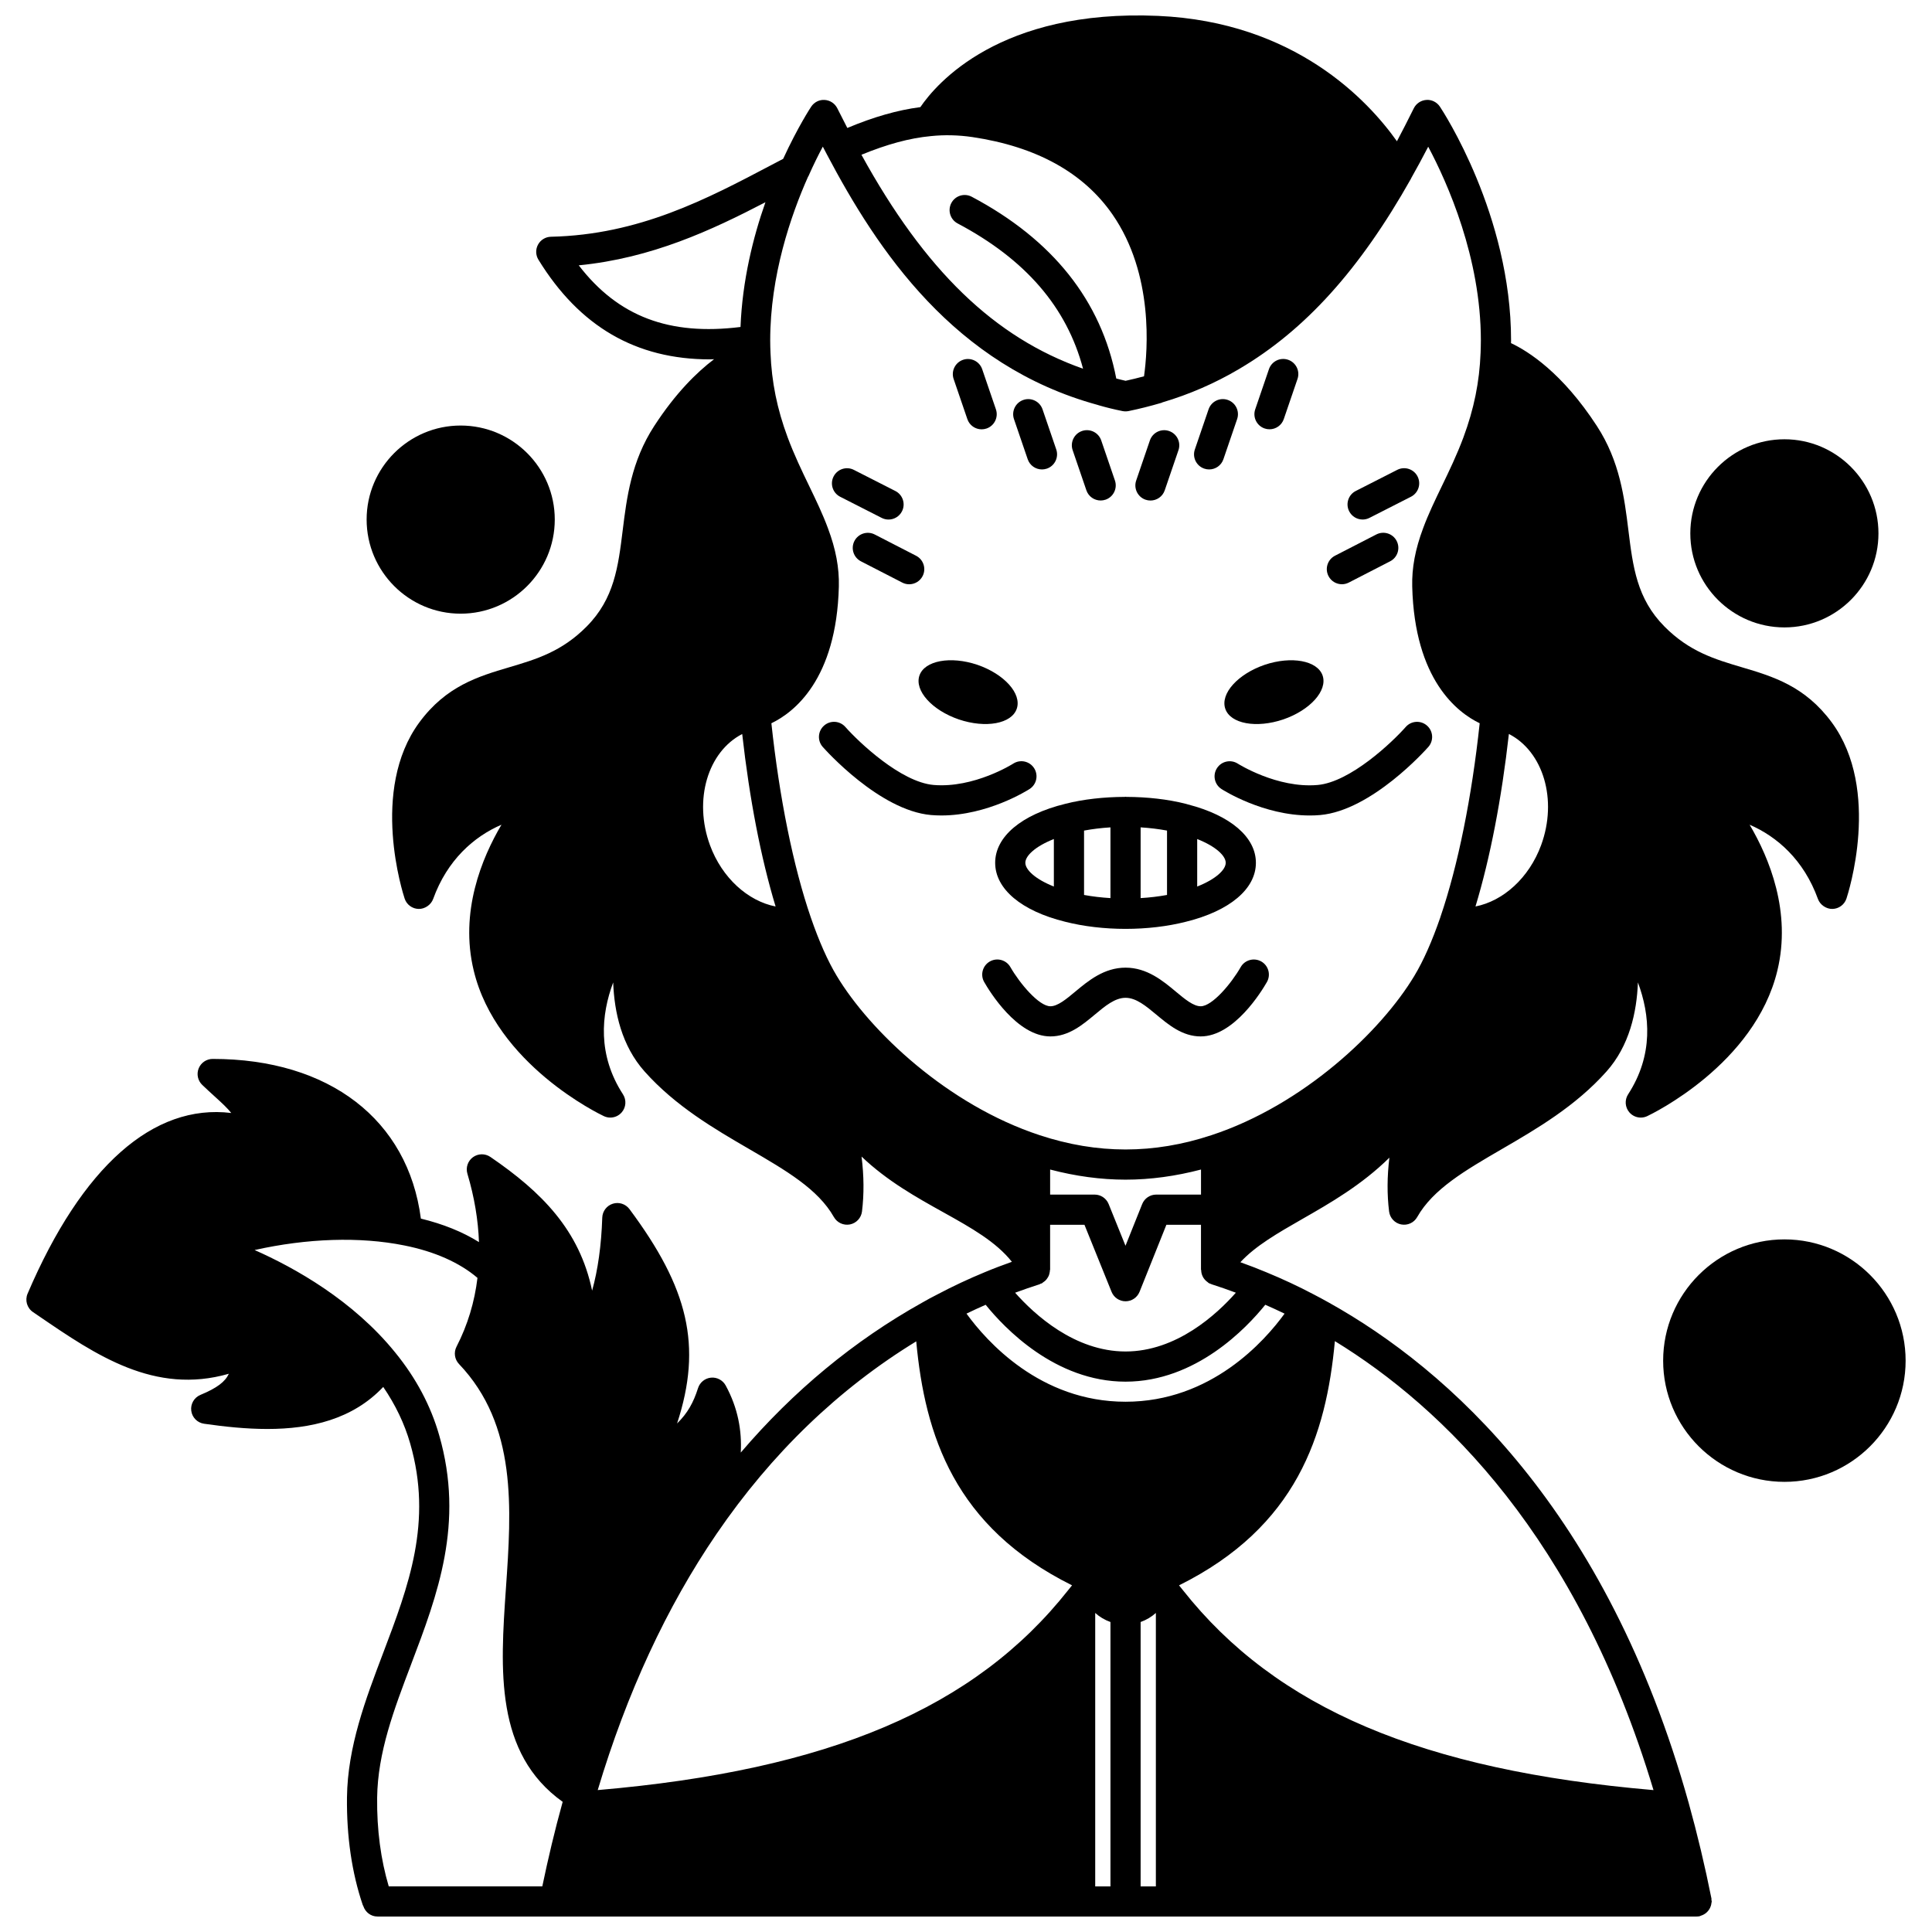
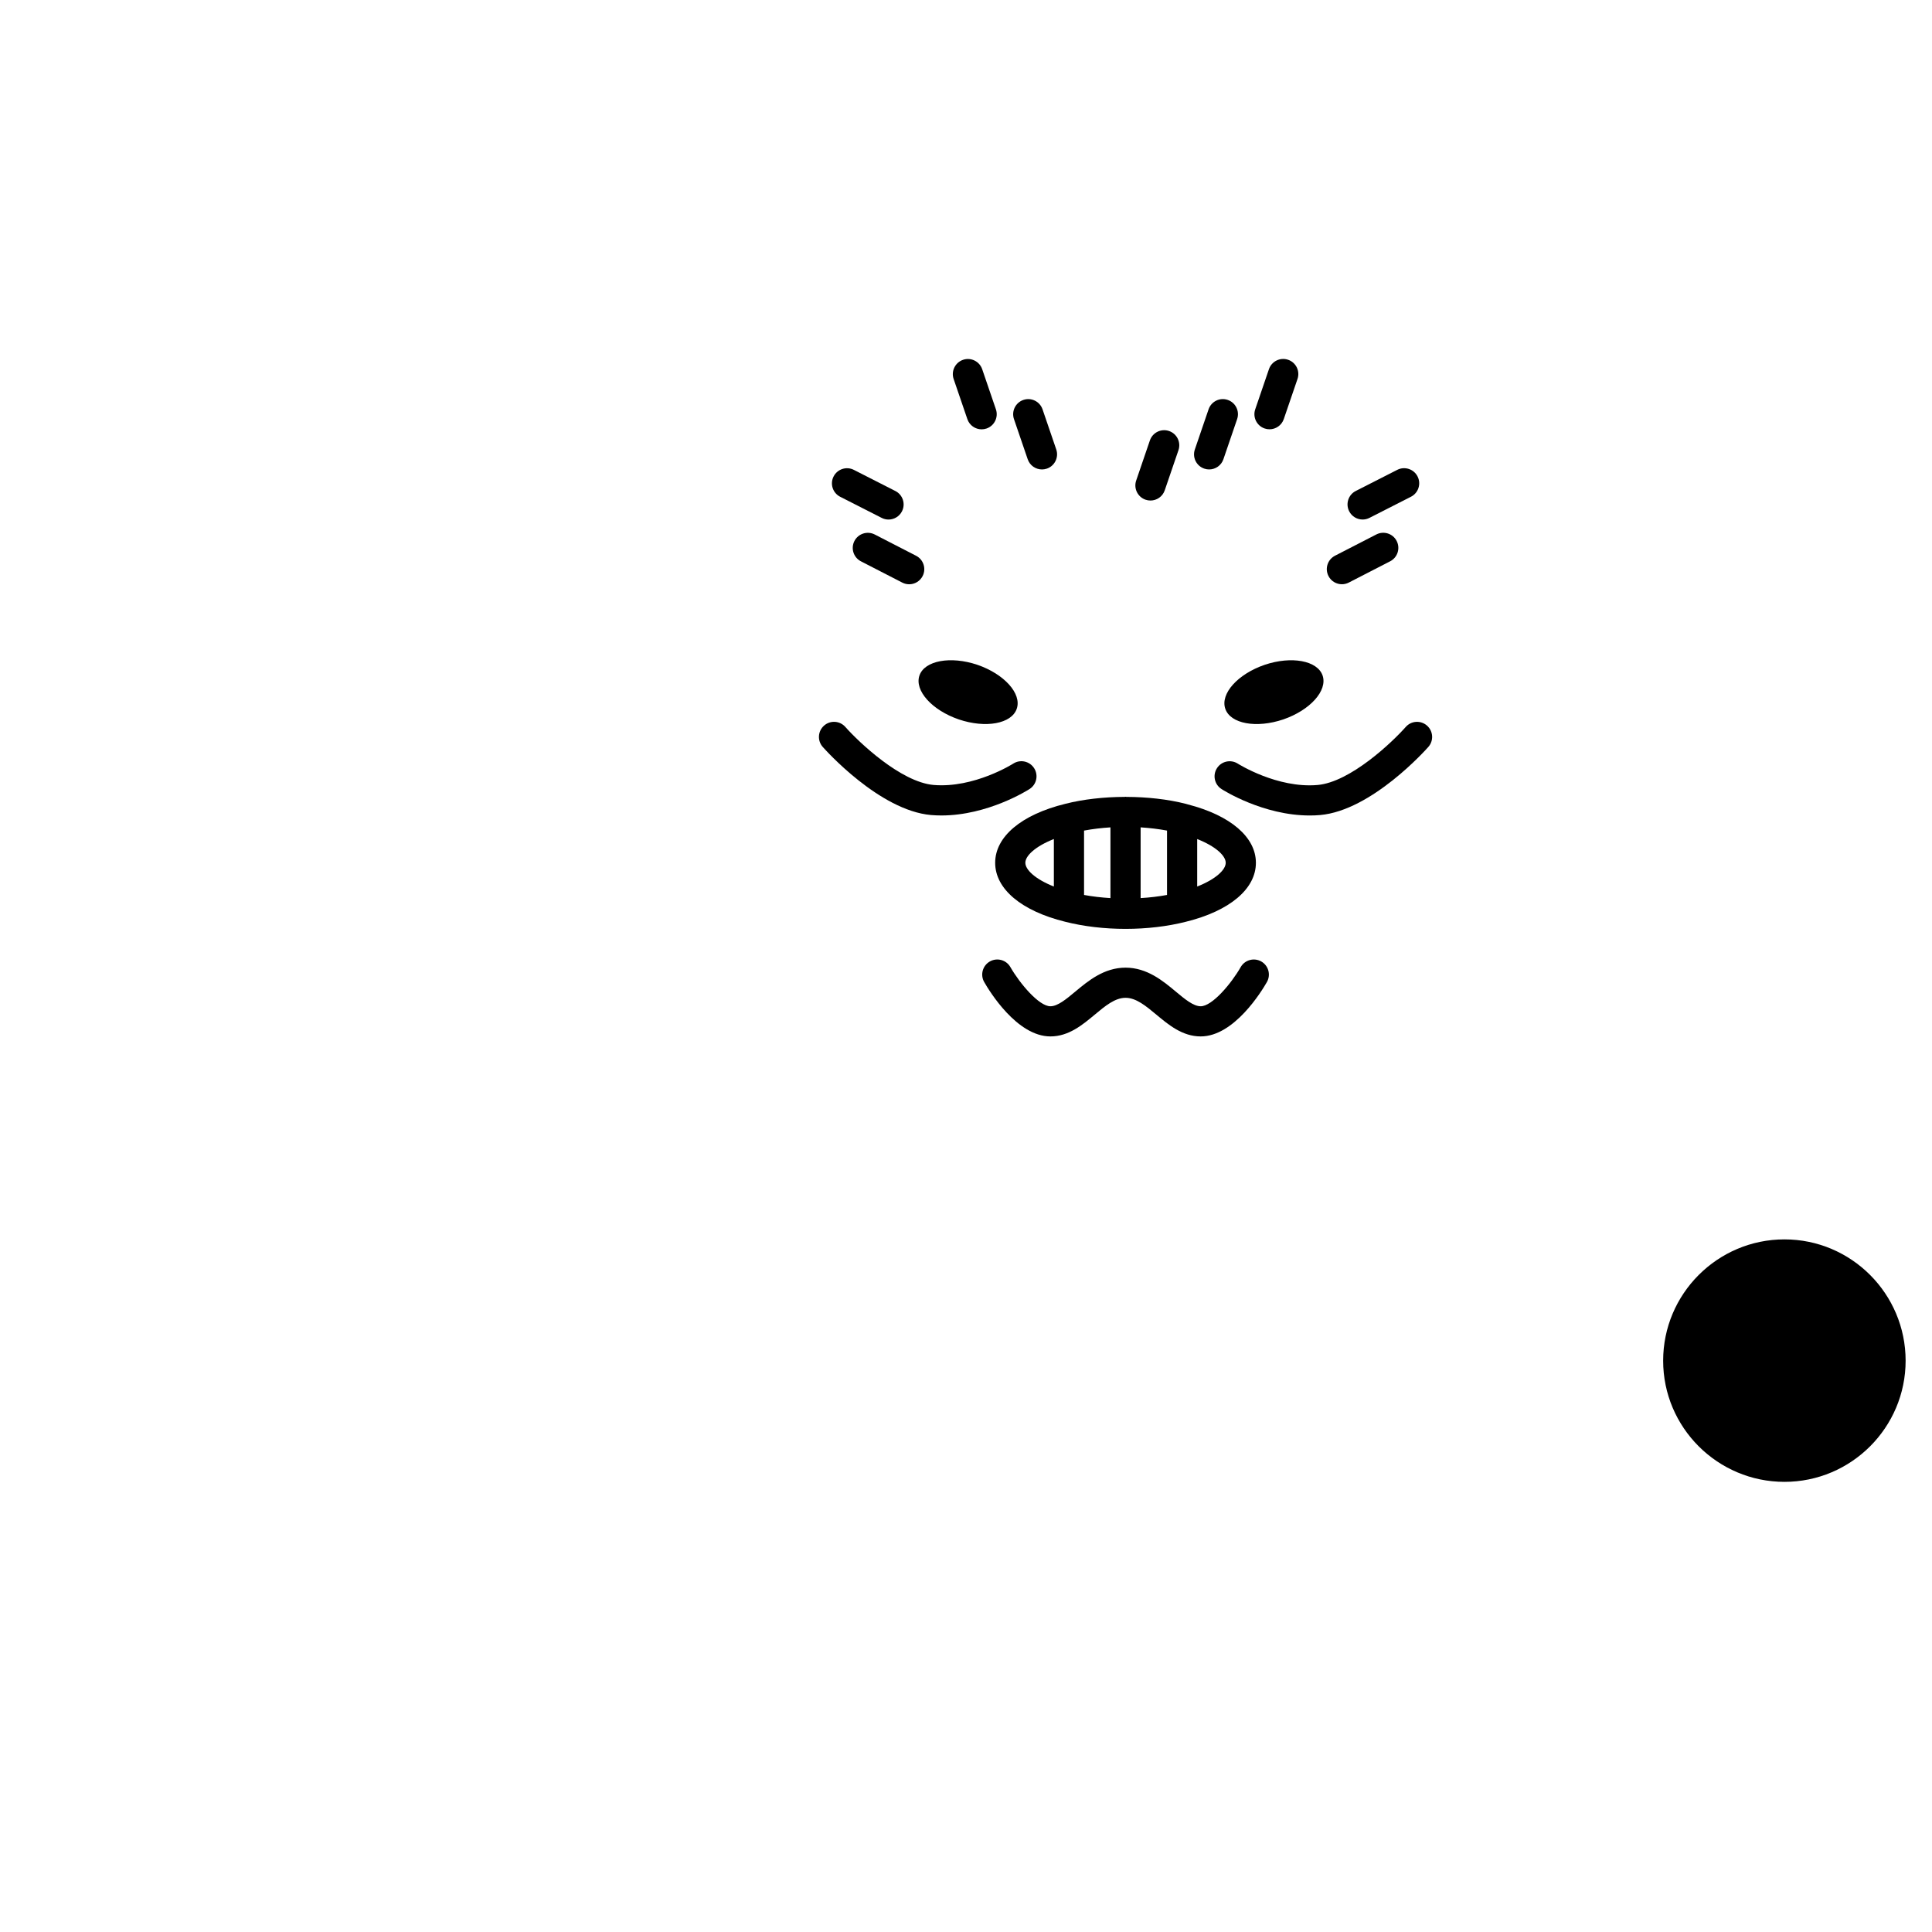
<svg xmlns="http://www.w3.org/2000/svg" width="800px" height="800px" version="1.1" viewBox="144 144 512 512">
  <defs>
    <clipPath id="a">
      <path d="m150 148.09h487v503.81h-487z" />
    </clipPath>
  </defs>
  <path d="m468.71 331.82c1.359 4 8.238 5.238 15.355 2.84 7.117-2.438 11.797-7.637 10.438-11.637-1.359-3.957-8.238-5.238-15.355-2.84-7.121 2.441-11.797 7.641-10.438 11.637z" />
  <path d="m387.66 323.02c-1.359 4 3.32 9.195 10.438 11.637 7.117 2.398 13.996 1.16 15.355-2.84s-3.32-9.195-10.438-11.637c-7.121-2.398-13.996-1.117-15.355 2.84z" />
  <path d="m407.73 372.65c0 6.93 6.953 12.773 18.57 15.629 4.844 1.23 10.367 1.883 15.98 1.883 5.613 0 11.141-0.652 15.949-1.875 11.648-2.863 18.598-8.707 18.598-15.637 0-6.805-6.731-12.547-17.992-15.461-0.008-0.004-0.012-0.004-0.02-0.004-0.195-0.051-0.367-0.117-0.566-0.164-4.769-1.215-10.258-1.82-15.746-1.836-0.078-0.004-0.145-0.043-0.223-0.043-0.074 0-0.145 0.039-0.219 0.043-5.496 0.016-10.984 0.625-15.73 1.832-11.648 2.852-18.602 8.703-18.602 15.633zm45.543 8.523c-2.231 0.41-4.586 0.688-6.996 0.832v-18.746c2.418 0.152 4.769 0.438 6.996 0.852zm-14.992 0.832c-2.402-0.145-4.762-0.418-6.996-0.832v-17.059c2.227-0.414 4.578-0.703 6.996-0.852zm30.547-9.355c0 1.844-2.59 4.324-7.559 6.293v-12.59c4.965 1.965 7.559 4.453 7.559 6.297zm-45.543-6.301v12.59c-4.961-1.969-7.559-4.453-7.559-6.297 0.004-1.836 2.594-4.32 7.559-6.293z" />
  <path d="m418.05 347.57c-1.191-1.855-3.668-2.398-5.523-1.207-0.102 0.066-10.379 6.566-21.121 5.66-8.699-0.77-19.828-11.359-23.383-15.379-1.465-1.656-3.988-1.812-5.641-0.348-1.656 1.461-1.816 3.988-0.352 5.641 0.609 0.688 15.008 16.848 28.688 18.055 0.926 0.078 1.848 0.117 2.758 0.117 12.332 0 22.902-6.711 23.375-7.012 1.859-1.199 2.391-3.668 1.199-5.527z" />
  <path d="m493.17 352.03c-10.691 0.938-21.031-5.59-21.137-5.656-1.863-1.188-4.328-0.656-5.523 1.199-1.195 1.855-0.66 4.332 1.195 5.527 0.477 0.309 11.039 7.012 23.387 7.012 0.91 0 1.836-0.035 2.762-0.117 13.668-1.207 28.07-17.367 28.676-18.055 1.461-1.656 1.305-4.18-0.352-5.641-1.66-1.465-4.18-1.309-5.641 0.348-3.551 4.023-14.68 14.617-23.367 15.383z" />
  <path d="m478.25 398.8c-1.914-1.082-4.359-0.426-5.453 1.492-2.484 4.352-7.551 10.379-10.602 10.379-1.934 0-4.207-1.895-6.609-3.898-3.387-2.828-7.602-6.336-13.305-6.336s-9.918 3.516-13.305 6.336c-2.402 2.004-4.676 3.898-6.609 3.898-3.031 0-8.105-6.031-10.605-10.383-1.094-1.914-3.543-2.578-5.453-1.484-1.914 1.094-2.582 3.535-1.488 5.449 1.375 2.406 8.676 14.41 17.551 14.41 4.832 0 8.496-3.059 11.73-5.754 2.762-2.309 5.375-4.481 8.18-4.481 2.809 0 5.414 2.176 8.18 4.481 3.234 2.695 6.902 5.754 11.73 5.754 8.867 0 16.176-12.004 17.551-14.41 1.09-1.914 0.426-4.356-1.492-5.453z" />
-   <path d="m431.9 273.93c0.566 1.664 2.121 2.707 3.781 2.707 0.43 0 0.863-0.07 1.297-0.215 2.086-0.715 3.203-2.992 2.492-5.078l-3.637-10.637c-0.715-2.09-2.988-3.203-5.078-2.492-2.086 0.715-3.203 2.992-2.492 5.078z" />
  <path d="m416.35 265.7c0.566 1.664 2.121 2.707 3.781 2.707 0.43 0 0.863-0.07 1.297-0.215 2.086-0.715 3.203-2.992 2.492-5.078l-3.637-10.637c-0.715-2.09-2.988-3.207-5.078-2.492-2.086 0.715-3.203 2.992-2.492 5.078z" />
  <path d="m400.36 255.07c0.566 1.664 2.121 2.707 3.781 2.707 0.43 0 0.863-0.07 1.297-0.215 2.086-0.715 3.203-2.992 2.492-5.078l-3.637-10.637c-0.715-2.09-2.992-3.207-5.078-2.492-2.086 0.715-3.203 2.992-2.492 5.078z" />
  <path d="m370.43 287.37c-1.012 1.965-0.238 4.375 1.727 5.387l10.957 5.637c0.582 0.301 1.211 0.445 1.828 0.445 1.453 0 2.852-0.793 3.559-2.168 1.012-1.965 0.238-4.375-1.727-5.387l-10.957-5.637c-1.969-1.008-4.375-0.238-5.387 1.723z" />
  <path d="m366.66 275.65 10.996 5.598c0.578 0.297 1.199 0.438 1.812 0.438 1.457 0 2.859-0.797 3.566-2.184 1-1.969 0.219-4.375-1.75-5.379l-10.996-5.598c-1.969-1.008-4.375-0.219-5.379 1.75-1.008 1.969-0.223 4.371 1.75 5.375z" />
  <path d="m447.59 276.43c0.43 0.148 0.863 0.215 1.297 0.215 1.664 0 3.215-1.043 3.781-2.707l3.637-10.637c0.715-2.086-0.398-4.363-2.492-5.078s-4.363 0.398-5.078 2.492l-3.637 10.637c-0.711 2.086 0.402 4.363 2.492 5.078z" />
  <path d="m463.14 268.19c0.43 0.148 0.863 0.215 1.297 0.215 1.664 0 3.215-1.043 3.781-2.707l3.637-10.637c0.715-2.086-0.398-4.363-2.492-5.078-2.09-0.719-4.363 0.398-5.078 2.492l-3.637 10.637c-0.715 2.09 0.398 4.363 2.492 5.078z" />
  <path d="m479.14 257.55c0.43 0.148 0.863 0.215 1.297 0.215 1.664 0 3.215-1.047 3.781-2.707l3.637-10.637c0.715-2.086-0.398-4.363-2.492-5.078-2.09-0.715-4.363 0.398-5.078 2.492l-3.637 10.637c-0.715 2.09 0.402 4.363 2.492 5.078z" />
  <path d="m499.62 298.83c0.617 0 1.238-0.145 1.828-0.445l10.957-5.637c1.965-1.012 2.738-3.418 1.727-5.387-1.008-1.965-3.418-2.738-5.387-1.727l-10.957 5.637c-1.965 1.012-2.738 3.418-1.727 5.387 0.707 1.383 2.109 2.172 3.559 2.172z" />
  <path d="m505.11 281.68c0.609 0 1.23-0.141 1.812-0.438l10.996-5.598c1.969-1 2.75-3.41 1.75-5.379-1.004-1.969-3.41-2.754-5.379-1.75l-10.996 5.598c-1.969 1-2.75 3.41-1.75 5.379 0.707 1.391 2.109 2.188 3.566 2.188z" />
-   <path d="m266.07 306.63c13.754 0 24.949-11.191 24.949-24.949 0-13.734-11.191-24.91-24.949-24.91-13.734 0-24.91 11.176-24.91 24.91 0 13.75 11.176 24.949 24.91 24.949z" />
-   <path d="m616.9 310.27c13.734 0 24.91-11.176 24.91-24.91 0-13.758-11.176-24.949-24.91-24.949-13.754 0-24.949 11.191-24.949 24.949 0 13.734 11.195 24.91 24.949 24.91z" />
  <path d="m616.9 472.45c-17.727 0-32.148 14.422-32.148 32.148 0 17.707 14.422 32.109 32.148 32.109 17.707 0 32.109-14.402 32.109-32.109 0-17.727-14.402-32.148-32.109-32.148z" />
  <g clip-path="url(#a)">
-     <path d="m597.39 649.09c0.078-0.258 0.133-0.512 0.16-0.785 0.016-0.137 0.078-0.258 0.078-0.395 0-0.141-0.062-0.258-0.078-0.391-0.012-0.133 0.027-0.262 0-0.395-1.715-8.586-3.746-17.102-6.031-25.324-21.719-77.699-63.816-114.98-95.305-132.57-1.398-0.781-2.758-1.523-4.082-2.203-4.016-2.121-8.129-4.043-12.559-5.871-2.258-0.949-4.543-1.816-6.863-2.652 3.969-4.305 9.84-7.691 16.43-11.465 7.332-4.195 15.699-8.984 23.062-16.246-0.613 5.023-0.637 9.762-0.078 14.262 0.211 1.711 1.5 3.094 3.188 3.434 1.707 0.332 3.414-0.453 4.258-1.953 4.199-7.414 12.668-12.336 22.477-18.039 9.129-5.305 19.48-11.324 27.691-20.539 6.062-6.805 8.027-15.68 8.324-23.605 3.211 8.609 4.18 19.207-2.59 29.648-0.973 1.5-0.832 3.461 0.344 4.805 0.777 0.891 1.883 1.367 3.012 1.367 0.574 0 1.16-0.125 1.703-0.383 1.164-0.547 28.512-13.699 34.492-38.582 3.754-15.535-2.141-29.816-7.356-38.648 7.281 3.141 14.363 9.332 18.105 19.676 0.578 1.598 2.25 2.672 3.812 2.641 1.703-0.02 3.207-1.121 3.742-2.734 0.387-1.168 9.336-28.727-3.894-46.703-7.121-9.652-15.605-12.168-23.816-14.605-7.16-2.125-13.918-4.129-20.543-10.824-7.293-7.371-8.332-15.781-9.535-25.523-1.059-8.551-2.254-18.242-8.344-27.586-9.172-14.117-18.188-19.816-22.762-21.969 0.004-0.242 0.016-0.477 0.016-0.723 0-33.254-18.094-60.797-18.863-61.953-0.793-1.188-2.188-1.887-3.582-1.773-1.422 0.094-2.695 0.938-3.332 2.215-1.605 3.238-3.07 6.094-4.469 8.734-7.637-10.766-26.988-31.629-63.309-33.223-41.957-1.828-58.777 17.988-62.988 24.18-6.031 0.781-12.324 2.578-19.355 5.523-0.887-1.738-1.781-3.465-2.66-5.223-0.641-1.277-1.906-2.113-3.332-2.203-1.418-0.109-2.785 0.586-3.574 1.77-0.152 0.223-3.555 5.398-7.438 13.84l-2.977 1.562c-17.297 9.121-35.184 18.555-58.566 19.086-1.43 0.031-2.734 0.828-3.418 2.082-0.684 1.258-0.645 2.785 0.109 4.008 10.887 17.699 25.836 26.406 45.473 26.406 0.348 0 0.719-0.039 1.07-0.047-4.551 3.445-10.176 8.957-15.859 17.703-6.09 9.348-7.289 19.039-8.348 27.59-1.203 9.742-2.242 18.152-9.535 25.523-6.621 6.695-13.383 8.699-20.543 10.824-8.207 2.434-16.695 4.953-23.82 14.609-13.23 17.973-4.281 45.531-3.894 46.699 0.535 1.617 2.039 2.715 3.742 2.734 1.566 0.027 3.231-1.039 3.812-2.641 3.742-10.344 10.824-16.543 18.105-19.676-5.219 8.828-11.117 23.117-7.356 38.641 5.977 24.891 33.328 38.043 34.492 38.59 0.543 0.258 1.129 0.383 1.703 0.383 1.129 0 2.234-0.477 3.012-1.367 1.176-1.344 1.316-3.309 0.344-4.805-6.766-10.441-5.801-21.039-2.59-29.648 0.293 7.93 2.258 16.801 8.324 23.605 8.215 9.215 18.562 15.234 27.691 20.539 9.809 5.703 18.277 10.625 22.477 18.039 0.852 1.5 2.566 2.281 4.258 1.953 1.691-0.336 2.981-1.723 3.188-3.434 0.562-4.59 0.527-9.426-0.117-14.551 6.824 6.504 14.562 10.809 21.762 14.816 7.359 4.098 13.867 7.766 18.078 13.074-2.469 0.875-4.871 1.781-7.188 2.754-4.269 1.758-8.492 3.738-12.5 5.859-1.387 0.711-2.766 1.426-4.117 2.223-18 10.051-34.09 23.367-48.043 39.715 0.305-5.727-0.703-11.73-4-17.781-0.766-1.406-2.312-2.223-3.894-2.07-1.594 0.152-2.941 1.242-3.43 2.769-1.219 3.832-2.75 6.625-5.555 9.371 6.758-20.637 2.941-35.902-12.621-56.812-1.016-1.359-2.785-1.938-4.402-1.426-1.625 0.508-2.746 1.988-2.805 3.684-0.246 7.356-1.148 13.824-2.688 19.352-3.348-16.039-13.332-26.113-26.965-35.434-1.398-0.953-3.246-0.922-4.613 0.07-1.367 1-1.957 2.75-1.477 4.371 1.867 6.254 2.856 12.312 3.07 18.129-4.363-2.723-9.516-4.797-15.398-6.227-3.402-26.168-24.242-42.316-55.172-42.316-1.633 0-3.098 0.992-3.711 2.504-0.609 1.512-0.238 3.246 0.938 4.375 1.168 1.125 2.273 2.129 3.297 3.059 1.996 1.809 3.418 3.141 4.398 4.391-20.629-2.527-39.57 14.188-53.973 47.879-0.75 1.754-0.156 3.797 1.422 4.875l1.574 1.074c15.078 10.312 30.637 20.934 50.34 15.277-0.992 2.133-3.121 3.769-7.527 5.598-1.664 0.688-2.664 2.406-2.438 4.191 0.223 1.789 1.617 3.203 3.398 3.457 5.512 0.793 11.191 1.387 16.77 1.387 11.527 0 22.59-2.555 30.711-11.141 3.234 4.738 5.648 9.754 7.141 14.984 6.004 20.816-0.414 37.738-7.215 55.66-4.602 12.137-9.363 24.68-9.535 38.113-0.113 10.422 1.293 20.012 4.172 28.516 0.035 0.109 0.109 0.188 0.152 0.293 0.52 1.602 1.977 2.781 3.754 2.781h349.59 0.004c0.258 0 0.52-0.023 0.781-0.074 0.137-0.027 0.238-0.117 0.371-0.156 0.266-0.078 0.504-0.18 0.738-0.312 0.223-0.125 0.43-0.258 0.621-0.418 0.195-0.164 0.367-0.336 0.531-0.535 0.164-0.199 0.301-0.398 0.426-0.629 0.125-0.223 0.211-0.445 0.293-0.688zm-192.18-159.31c4.918 6.098 18.414 20.375 37.066 20.375s32.129-14.277 37.035-20.379c1.734 0.758 3.449 1.543 5.113 2.352-5.269 7.262-19.488 23.348-42.145 23.348-22.66 0-36.879-16.09-42.148-23.352 1.672-0.812 3.363-1.59 5.078-2.344zm138.66-151.27c9.094 4.648 12.965 17.418 8.539 29.477-3.188 8.664-10.039 14.801-17.391 16.238 3.906-12.91 6.918-28.523 8.852-45.715zm-81.594 122.07h-11.875c-1.637 0-3.102 0.996-3.711 2.512l-4.422 11.047-4.469-11.059c-0.613-1.508-2.078-2.5-3.707-2.5h-11.797v-6.641c6.707 1.758 13.41 2.684 19.992 2.684 6.582 0 13.285-0.926 19.992-2.684v6.641zm-130.12-92.586c-4.418-12.039-0.562-24.785 8.535-29.473 1.93 17.188 4.941 32.797 8.848 45.707-7.34-1.438-14.195-7.574-17.383-16.234zm87.348 116.35c0.113-0.035 0.188-0.121 0.297-0.164 0.09-0.035 0.18-0.02 0.266-0.062 0.152-0.074 0.25-0.207 0.387-0.301 0.227-0.152 0.445-0.301 0.633-0.492 0.18-0.18 0.324-0.375 0.465-0.586 0.145-0.215 0.277-0.426 0.379-0.664 0.102-0.234 0.156-0.469 0.211-0.719 0.055-0.25 0.098-0.492 0.102-0.754 0-0.023 0.008-0.043 0.008-0.066h0.039v-11.957h9.102l7.184 17.773c0.613 1.512 2.078 2.5 3.707 2.5h0.004c1.633 0 3.098-1 3.707-2.512l7.109-17.762h9.168v11.957h0.055c0 0.246 0.02 0.484 0.062 0.723 0.047 0.25 0.117 0.488 0.211 0.727 0.098 0.238 0.203 0.461 0.344 0.676 0.137 0.211 0.289 0.398 0.461 0.582 0.188 0.199 0.387 0.367 0.617 0.523 0.113 0.074 0.18 0.188 0.301 0.258 0.188 0.105 0.383 0.16 0.578 0.23 0.055 0.02 0.098 0.066 0.156 0.082 2.215 0.707 4.352 1.457 6.457 2.242-5.051 5.715-15.715 15.578-29.234 15.578s-24.199-9.859-29.266-15.574c2.094-0.77 4.234-1.516 6.492-2.238zm14.738 87.105c1.164 1.051 2.527 1.863 4.039 2.398v70.066h-4.039zm12.035 2.398c1.508-0.535 2.871-1.348 4.039-2.398v72.465h-4.039zm135.91 44.547c-61.332-5.269-99.984-21.688-124.73-53.016-0.336-0.414-0.668-0.832-1-1.246 31.199-15.496 38.996-39.82 41.297-64.719 28.633 17.547 64.344 52.039 84.438 118.98zm-139.89-373.48c-0.824-0.176-1.652-0.398-2.477-0.605-3.961-20.586-16.816-36.785-38.301-48.168-1.957-1.035-4.375-0.293-5.406 1.664s-0.289 4.371 1.664 5.406c18.012 9.539 28.918 22.191 33.242 38.5-23.469-8.242-41.891-26.074-58.73-56.699 6.773-2.777 12.73-4.414 18.414-4.945 3.586-0.371 7.289-0.285 10.996 0.258 16.941 2.523 29.43 9.422 37.113 20.496 11.012 15.875 9.316 36.18 8.363 42.902-1.645 0.441-3.273 0.844-4.879 1.191zm-80.242-62.051c0.355 0.684 0.711 1.367 1.07 2.047 13.43 25.465 33.73 55.988 71.723 66.387 0.043 0.02 0.094 0.023 0.137 0.043 0.09 0.023 0.168 0.055 0.25 0.078 1.965 0.57 4.066 1.082 6.254 1.523 0.262 0.051 0.516 0.074 0.773 0.074h0.012 0.004 0.004 0.012c0.262 0 0.527-0.023 0.793-0.078 2.883-0.59 5.746-1.316 8.762-2.199 0.066-0.02 0.113-0.07 0.176-0.094 0.051-0.016 0.102-0.031 0.152-0.051 7.019-2.082 13.793-5.023 20.121-8.758 0.035-0.02 0.07-0.047 0.109-0.066 0.016-0.008 0.031-0.02 0.043-0.027 17.449-10.285 31.914-26.305 45.488-50.41 0.016-0.027 0.012-0.059 0.027-0.09 1.461-2.574 2.938-5.312 4.527-8.363 5.121 9.625 13.953 29.398 13.953 51.355 0 1.109-0.039 2.18-0.074 3.246-0.301 7.75-1.746 14.879-4.551 22.434-1.734 4.652-3.75 8.836-5.707 12.887-1.848 3.832-3.59 7.445-4.969 11.176-2.09 5.582-3.012 10.496-2.891 15.457 0.625 24.746 11.977 33.398 17.879 36.234-2.094 19.602-5.746 37.695-10.379 51.254-0.012 0.027-0.016 0.055-0.023 0.078-0.02 0.059-0.039 0.129-0.059 0.191-2.172 6.281-4.473 11.465-6.844 15.402-8.84 14.734-29.449 34.238-53.805 42.246-15.281 5.043-30.191 5.043-45.484 0-24.352-8-44.961-27.504-53.805-42.246-2.371-3.934-4.672-9.117-6.84-15.395-4.68-13.59-8.355-31.805-10.469-51.527 5.906-2.84 17.254-11.492 17.879-36.242 0.121-4.957-0.801-9.871-2.887-15.434-1.383-3.75-3.125-7.367-4.973-11.195-1.953-4.047-3.969-8.234-5.703-12.883-2.809-7.555-4.25-14.684-4.551-22.422-0.039-1.07-0.078-2.144-0.078-3.25 0-17.219 5.438-33.086 10.031-43.414 0.023-0.051 0.07-0.078 0.098-0.137 1.352-3.059 2.672-5.695 3.812-7.832zm-64.68 31.453c19.344-1.891 35.254-9.332 49.473-16.723-3.285 9.309-6.121 20.762-6.606 33.059-18.809 2.344-32.398-2.715-42.867-16.336zm89.434 285.16c2.312 24.875 10.117 49.168 41.293 64.652-0.34 0.434-0.688 0.863-1.039 1.293-24.711 31.281-63.348 47.699-124.66 52.969 7.688-25.691 18.262-48.543 31.5-67.906 14.598-21.371 32.383-38.457 52.906-51.008zm-133.85 85.562c6.965-18.352 14.164-37.336 7.422-60.703-2.215-7.758-6.109-15.098-11.566-21.805-11.223-13.922-26.77-22.578-37.344-27.258 13.918-3.113 27.895-3.59 39.652-1.219 8.031 1.594 14.688 4.562 19.41 8.598-0.758 6.34-2.586 12.477-5.555 18.238-0.781 1.512-0.512 3.356 0.66 4.586 15.434 16.203 13.91 38.227 12.43 59.527-1.488 21.48-2.973 43.637 15.047 56.504-0.027 0.102-0.059 0.199-0.082 0.301-1.996 7.18-3.754 14.609-5.32 22.102l-40.695-0.004c-2.094-7.074-3.172-14.938-3.074-23.5 0.152-12.008 4.457-23.355 9.016-35.367z" />
-   </g>
+     </g>
</svg>